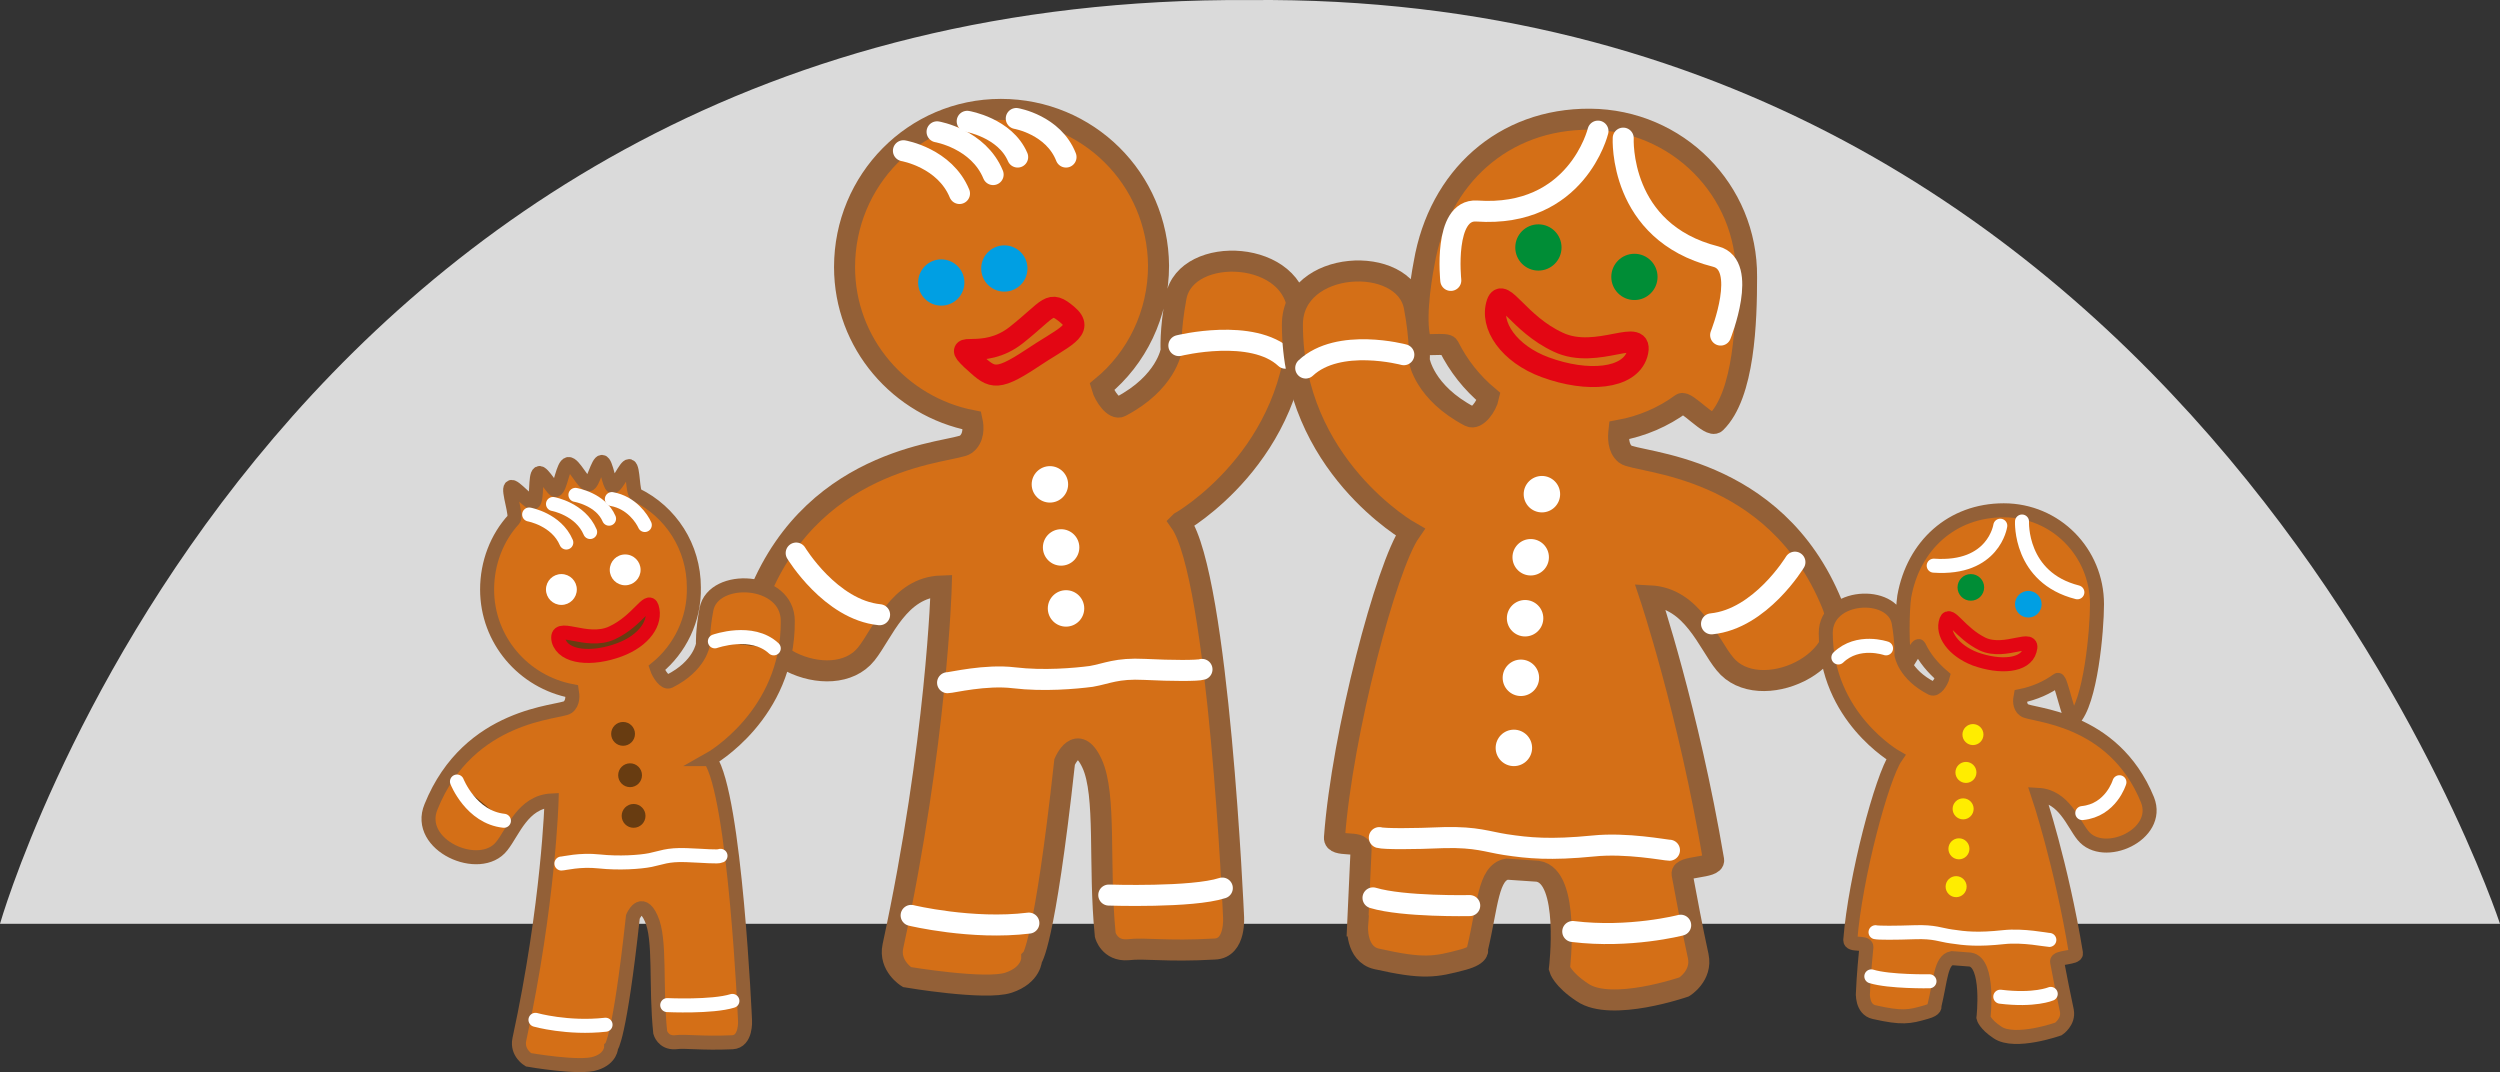
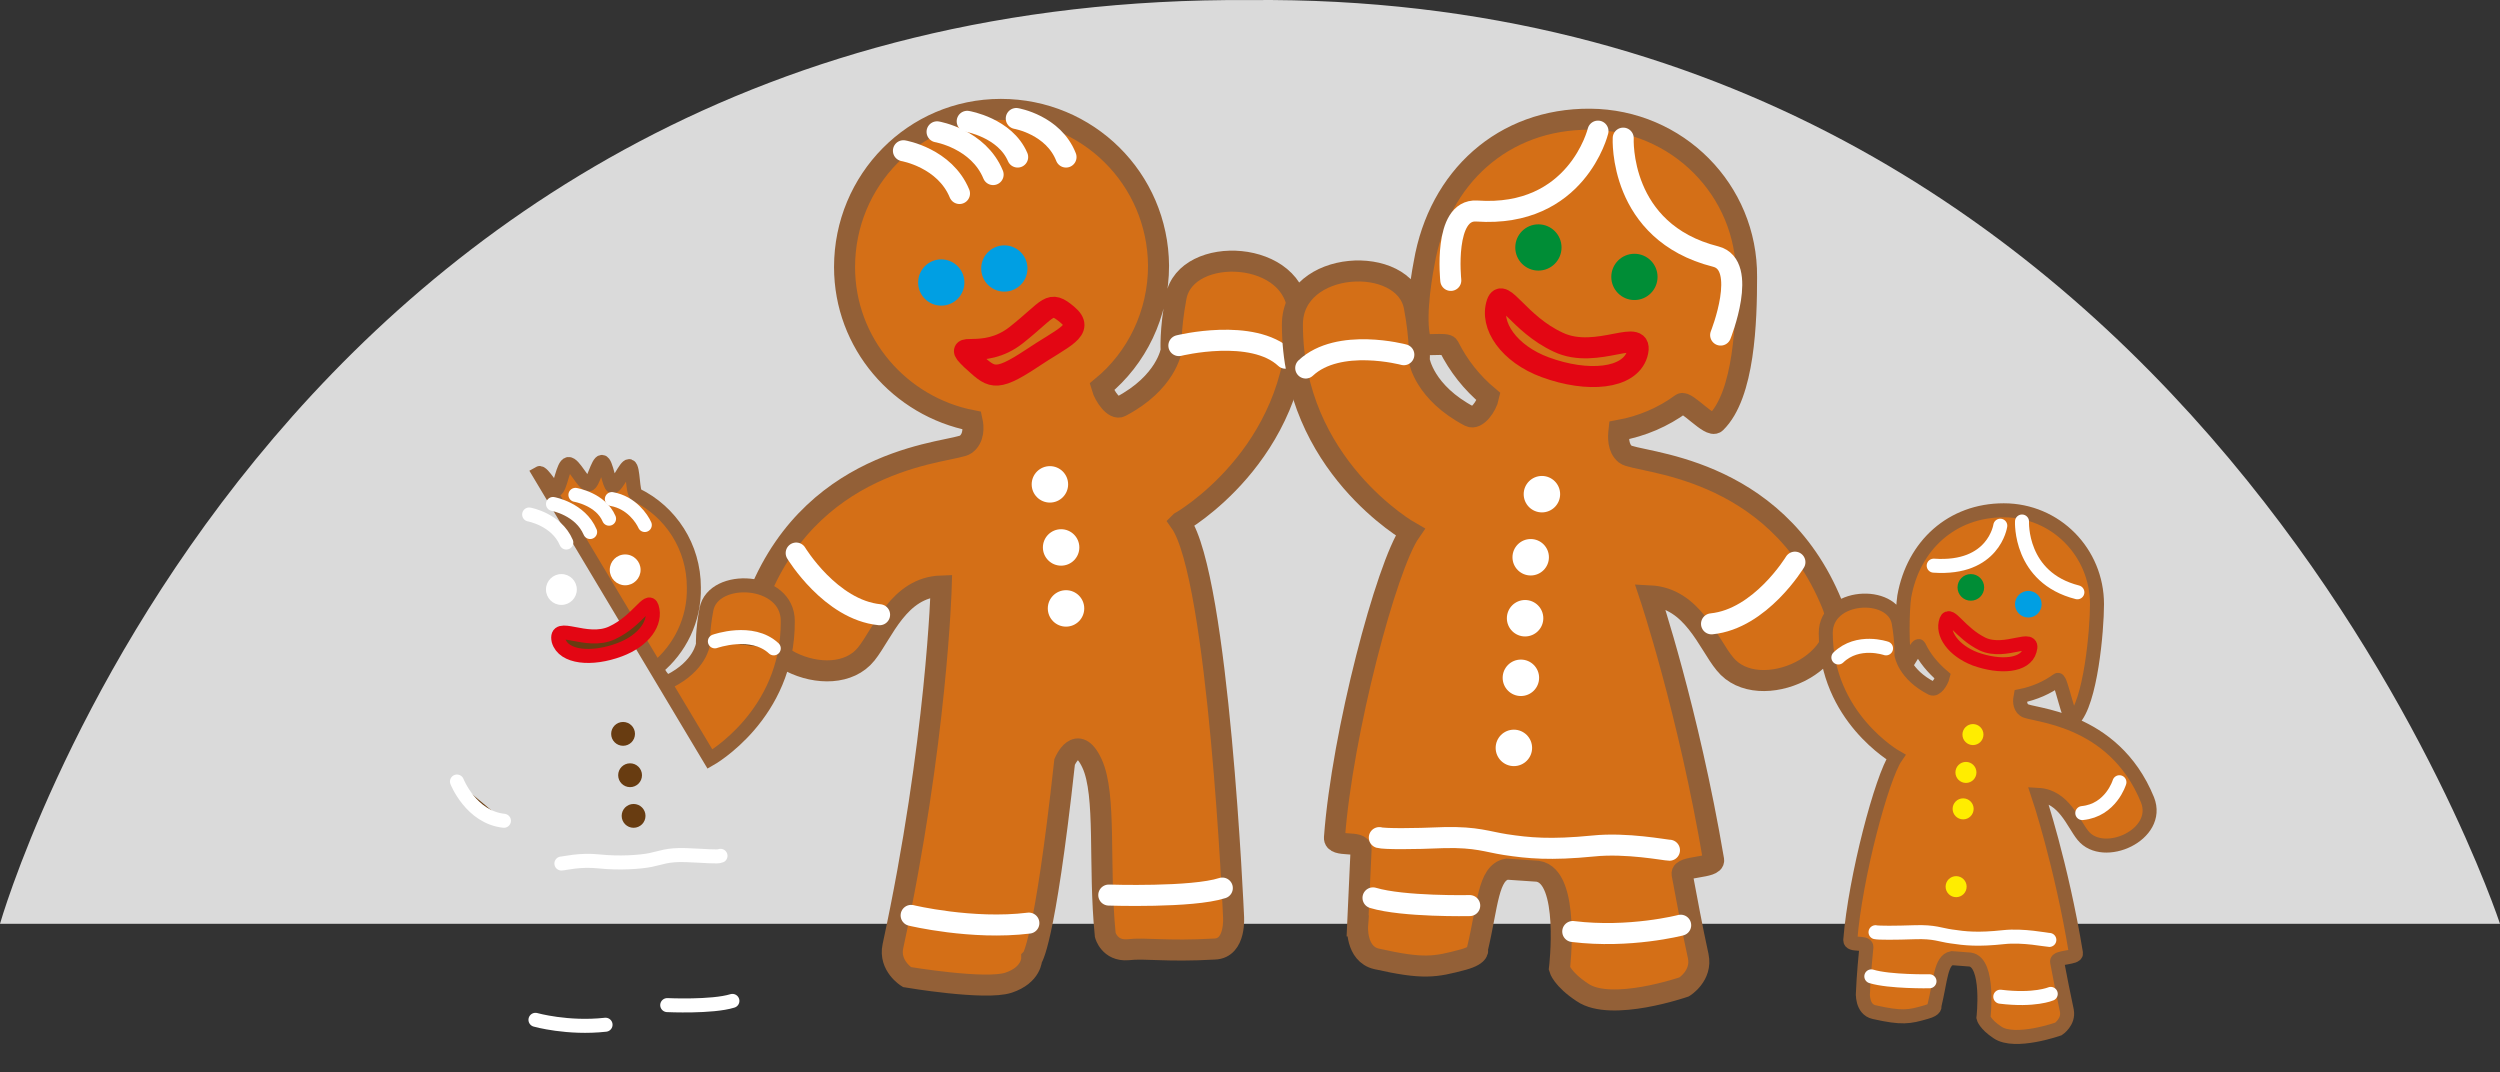
<svg xmlns="http://www.w3.org/2000/svg" xmlns:ns1="http://sodipodi.sourceforge.net/DTD/sodipodi-0.dtd" xmlns:ns2="http://www.inkscape.org/namespaces/inkscape" version="1.1" id="piparihahmot" x="0px" y="0px" viewBox="0 0 356.7 152.97" xml:space="preserve" ns1:docname="gingerbread-family-edit.svg" ns2:version="0.92.4 (5da689c313, 2019-01-14)" width="356.7" height="152.97">
  <rect x="0" y="0" width="356.7" height="152.97" fill="#333333" stroke="none" />
  <defs id="defs194">
	
	
	
	
	
	
	
	
	
	
	
	
	
	
	
	
</defs>
  <ns1:namedview pagecolor="#ffffff" bordercolor="#666666" borderopacity="1" objecttolerance="10" gridtolerance="10" guidetolerance="10" ns2:pageopacity="0" ns2:pageshadow="2" ns2:window-width="1366" ns2:window-height="745" id="namedview192" showgrid="false" ns2:zoom="2.2307189" ns2:cx="166.43337" ns2:cy="67.090363" ns2:window-x="-8" ns2:window-y="-8" ns2:window-maximized="1" ns2:current-layer="piparihahmot" fit-margin-top="0" fit-margin-left="0" fit-margin-right="0" fit-margin-bottom="0" />
  <style type="text/css" id="style2">
	.st0{fill:#DADADA;}
	.st1{fill:#D46F17;stroke:#936037;stroke-width:3;stroke-miterlimit:10;}
	.st2{fill:#009FE3;}
	.st3{fill:none;stroke:#E30613;stroke-width:3;stroke-linejoin:round;stroke-miterlimit:10;}
	.st4{fill:#FFFFFF;}
	.st5{fill:none;stroke:#FFFFFF;stroke-width:3;stroke-linecap:round;stroke-miterlimit:10;}
	.st6{fill:#894D1E;stroke:#936037;stroke-width:2;stroke-miterlimit:10;}
	.st7{fill:#683C11;stroke:#E30613;stroke-width:2;stroke-linejoin:round;stroke-miterlimit:10;}
	.st8{fill:#683C11;}
	.st9{fill:#683C11;stroke:#FFFFFF;stroke-width:2;stroke-linecap:round;stroke-miterlimit:10;}
	.st10{fill:#008D36;}
	.st11{fill:#D46F17;stroke:#936037;stroke-width:2;stroke-miterlimit:10;}
	.st12{fill:none;stroke:#E30613;stroke-width:2;stroke-linejoin:round;stroke-miterlimit:10;}
	.st13{fill:#FFED00;}
	.st14{fill:none;stroke:#FFFFFF;stroke-width:2;stroke-linecap:round;stroke-miterlimit:10;}
	.st15{fill:url(#SVGID_1_);}
</style>
  <path class="st0" d="M 356.7,131.809 H 0 c 0,0 37.8,-132.7 178.3,-131.8 C 313.1,-1.291 356.7,131.809 356.7,131.809 Z" id="path4" ns2:connector-curvature="0" style="fill:#dadada" />
  <g id="g38" transform="translate(-3.6,-24.791)">
    <path class="st1" d="m 172,99.3 c 0,0 16.8,-9.5 16.8,-29.6 0,-9.3 -16,-10.1 -17.4,-2.5 -0.9,4.8 -0.7,7.6 -0.7,7.6 0,0 -0.7,4.6 -7.2,8 -0.9,0.5 -2.3,-1.4 -2.7,-2.8 5,-4.1 8.1,-10.4 8.1,-17.3 -0.1,-12.4 -10.1,-22.3 -22.5,-22.3 -12.4,0 -22.3,10.1 -22.3,22.5 0,10.9 7.9,19.9 18.2,21.9 0.2,0.9 0.3,2.5 -0.9,3.4 -1.6,1.2 -21.3,1.3 -29.5,21.4 -3.4,8.4 10.5,14.5 15.3,8.5 2.4,-3 4.6,-9.5 10.7,-9.7 0,0 -0.6,22.2 -6.9,51.4 -0.6,2.8 2,4.4 2,4.4 0,0 11.2,1.9 14.5,0.8 3.3,-1.1 3.3,-3.4 3.3,-3.4 0,0 1.8,-1.6 4.7,-28.1 0,0 1.8,-4.3 3.9,0.2 2.1,4.5 0.9,14.5 1.9,24.5 0,0 0.6,2.3 3.2,2.1 2.6,-0.3 5.4,0.3 12.4,-0.1 3.1,-0.1 2.7,-4.7 2.7,-4.7 0,0 -2.1,-48.4 -7.6,-56.2 z" id="path6" ns2:connector-curvature="0" style="fill:#d46f17;stroke:#936037;stroke-width:3;stroke-miterlimit:10" />
    <circle class="st2" cx="137.9" cy="65.1" r="3.3" id="circle8" style="fill:#009fe3" />
    <circle class="st2" cx="146.9" cy="63.1" r="3.3" id="circle10" style="fill:#009fe3" />
    <path class="st3" d="m 148.6,72.6 c 4.8,-3.8 4.7,-5.1 7.3,-2.9 2.6,2.2 -0.6,3.2 -5.2,6.3 -5.3,3.5 -5.7,2.6 -8.5,0.1 -3.1,-3 1.6,0.3 6.4,-3.5 z" id="path12" ns2:connector-curvature="0" style="fill:none;stroke:#e30613;stroke-width:3;stroke-linejoin:round;stroke-miterlimit:10" />
    <circle class="st4" cx="153.4" cy="93.9" r="2.6" id="circle14" style="fill:#ffffff" />
    <circle class="st4" cx="155" cy="102.9" r="2.6" id="circle16" style="fill:#ffffff" />
    <circle class="st4" cx="155.7" cy="111.6" r="2.6" id="circle18" style="fill:#ffffff" />
-     <path class="st5" d="m 138.8,122.2 c 0.6,0 5.4,-1.2 9.5,-0.7 4.2,0.5 8.7,0.1 11,-0.2 2.3,-0.4 3.6,-1.2 7.6,-1 4,0.2 7.6,0.2 8.2,0" id="path20" ns2:connector-curvature="0" style="fill:none;stroke:#ffffff;stroke-width:3;stroke-linecap:round;stroke-miterlimit:10" />
    <path class="st5" d="m 132.5,46.3 c 0,0 5.9,1 8,6.1" id="path22" ns2:connector-curvature="0" style="fill:none;stroke:#ffffff;stroke-width:3;stroke-linecap:round;stroke-miterlimit:10" />
    <path class="st5" d="m 137.3,43.6 c 0,0 5.9,1 8,6.1" id="path24" ns2:connector-curvature="0" style="fill:none;stroke:#ffffff;stroke-width:3;stroke-linecap:round;stroke-miterlimit:10" />
    <path class="st5" d="m 141.6,42.1 c 0,0 5.4,0.9 7.2,5.1" id="path26" ns2:connector-curvature="0" style="fill:none;stroke:#ffffff;stroke-width:3;stroke-linecap:round;stroke-miterlimit:10" />
    <path class="st5" d="m 148.6,41.7 c 0,0 5.3,0.9 7.1,5.5" id="path28" ns2:connector-curvature="0" style="fill:none;stroke:#ffffff;stroke-width:3;stroke-linecap:round;stroke-miterlimit:10" />
    <path class="st5" d="m 171.8,74.1 c 0,0 10.5,-2.6 15.2,1.8" id="path30" ns2:connector-curvature="0" style="fill:none;stroke:#ffffff;stroke-width:3;stroke-linecap:round;stroke-miterlimit:10" />
    <path class="st5" d="m 117.2,103.7 c 0,0 4.9,8.1 11.9,8.8" id="path32" ns2:connector-curvature="0" style="fill:none;stroke:#ffffff;stroke-width:3;stroke-linecap:round;stroke-miterlimit:10" />
    <path class="st5" d="m 133.6,155.4 c 0,0 8.7,2.1 16.8,1.1" id="path34" ns2:connector-curvature="0" style="fill:none;stroke:#ffffff;stroke-width:3;stroke-linecap:round;stroke-miterlimit:10" />
    <path class="st5" d="m 161.8,152.5 c 0,0 11.9,0.4 16.2,-1" id="path36" ns2:connector-curvature="0" style="fill:none;stroke:#ffffff;stroke-width:3;stroke-linecap:round;stroke-miterlimit:10" />
  </g>
  <g id="g4754" transform="translate(-3.6,-24.791)">
-     <path class="st6" d="m 104.9,133.1 c 0,0 11.2,-6.3 11.1,-19.7 0,-6.2 -10.6,-6.7 -11.6,-1.7 -0.6,3.2 -0.5,5 -0.5,5 0,0 -0.4,3.1 -4.8,5.3 -0.6,0.3 -1.5,-1 -1.8,-1.9 3.3,-2.7 5.4,-6.9 5.3,-11.5 0,-5.8 -3.3,-10.8 -8.2,-13.2 -0.6,-0.3 -0.4,-3.9 -1,-4.1 -0.5,-0.2 -1.8,3 -2.4,2.9 -0.5,-0.1 -0.9,-3.5 -1.5,-3.5 -0.6,-0.1 -1.3,3.2 -1.9,3.2 -0.8,0 -2.1,-3 -2.9,-2.9 -0.8,0.1 -1.1,3.4 -1.8,3.7 C 82.6,95 81,92 80.5,92.3 c -0.6,0.3 -0.2,3.8 -0.8,4.2 -0.5,0.3 -2.8,-2.6 -3.2,-2.2 -0.5,0.4 0.9,4.1 0.4,4.6 -2.4,2.6 -3.8,6.2 -3.8,10 0,7.2 5.2,13.2 12.1,14.5 0.1,0.6 0.2,1.7 -0.6,2.3 -1.1,0.8 -14.1,0.8 -19.5,14.2 -2.3,5.5 7,9.6 10.1,5.6 1.6,-2 3,-6.3 7.1,-6.5 0,0 -0.4,14.7 -4.6,34.1 -0.4,1.9 1.3,2.9 1.3,2.9 0,0 7.4,1.3 9.6,0.5 2.2,-0.7 2.2,-2.3 2.2,-2.3 0,0 1.2,-1.1 3.1,-18.6 0,0 1.2,-2.9 2.6,0.2 1.4,3 0.6,9.6 1.3,16.3 0,0 0.4,1.5 2.1,1.4 1.7,-0.2 3.6,0.2 8.2,0 2,-0.1 1.8,-3.1 1.8,-3.1 0,0 -1.4,-32.2 -5,-37.3 z" id="path40" ns2:connector-curvature="0" style="fill:#d46f17;fill-opacity:1;stroke:#936037;stroke-width:2;stroke-miterlimit:10" />
+     <path class="st6" d="m 104.9,133.1 c 0,0 11.2,-6.3 11.1,-19.7 0,-6.2 -10.6,-6.7 -11.6,-1.7 -0.6,3.2 -0.5,5 -0.5,5 0,0 -0.4,3.1 -4.8,5.3 -0.6,0.3 -1.5,-1 -1.8,-1.9 3.3,-2.7 5.4,-6.9 5.3,-11.5 0,-5.8 -3.3,-10.8 -8.2,-13.2 -0.6,-0.3 -0.4,-3.9 -1,-4.1 -0.5,-0.2 -1.8,3 -2.4,2.9 -0.5,-0.1 -0.9,-3.5 -1.5,-3.5 -0.6,-0.1 -1.3,3.2 -1.9,3.2 -0.8,0 -2.1,-3 -2.9,-2.9 -0.8,0.1 -1.1,3.4 -1.8,3.7 C 82.6,95 81,92 80.5,92.3 z" id="path40" ns2:connector-curvature="0" style="fill:#d46f17;fill-opacity:1;stroke:#936037;stroke-width:2;stroke-miterlimit:10" />
    <circle class="st4" cx="83.7" cy="108.9" r="2.2" id="circle42" style="fill:#ffffff" />
    <circle class="st4" cx="92.8" cy="106.1" r="2.2" id="circle44" style="fill:#ffffff" />
    <path class="st7" d="m 90.9,115.1 c 3.7,-1.7 5.2,-5.2 5.7,-3.7 0.7,2.2 -1.1,4.8 -4.6,6.1 -4,1.5 -8,1.1 -8.7,-1.3 -0.6,-2.8 3.9,0.6 7.6,-1.1 z" id="path46" ns2:connector-curvature="0" style="fill:#683c11;stroke:#e30613;stroke-width:2;stroke-linejoin:round;stroke-miterlimit:10" />
    <circle class="st8" cx="92.5" cy="129.5" r="1.7" id="circle48" style="fill:#683c11" />
    <circle class="st8" cx="93.5" cy="135.4" r="1.7" id="circle50" style="fill:#683c11" />
    <circle class="st8" cx="94" cy="141.2" r="1.7" id="circle52" style="fill:#683c11" />
    <path class="st9" d="m 83.7,148 c 0.4,0 2.6,-0.6 5.4,-0.3 2.8,0.3 5.8,0.1 7.3,-0.2 1.5,-0.3 2.4,-0.8 5.1,-0.7 2.7,0.1 4.5,0.3 4.9,0.1" id="path54" ns2:connector-curvature="0" style="fill:#683c11;stroke:#ffffff;stroke-width:2;stroke-linecap:round;stroke-miterlimit:10" />
    <path class="st9" d="m 79.1,98.2 c 0,0 3.9,0.7 5.3,4" id="path56" ns2:connector-curvature="0" style="fill:#683c11;stroke:#ffffff;stroke-width:2;stroke-linecap:round;stroke-miterlimit:10" />
    <path class="st9" d="m 82.5,96.7 c 0,0 3.9,0.7 5.3,4" id="path58" ns2:connector-curvature="0" style="fill:#683c11;stroke:#ffffff;stroke-width:2;stroke-linecap:round;stroke-miterlimit:10" />
    <path class="st9" d="m 85.7,95.4 c 0,0 3.6,0.6 4.8,3.4" id="path60" ns2:connector-curvature="0" style="fill:#683c11;stroke:#ffffff;stroke-width:2;stroke-linecap:round;stroke-miterlimit:10" />
    <path class="st9" d="m 90.9,96 c 2.8,0.5 4.3,2.8 4.7,3.7" id="path62" ns2:connector-curvature="0" style="fill:#683c11;stroke:#ffffff;stroke-width:2;stroke-linecap:round;stroke-miterlimit:10" />
    <path class="st9" d="m 105.6,116.3 c 0,0 5.3,-1.9 8.4,1" id="path64" ns2:connector-curvature="0" style="fill:#683c11;stroke:#ffffff;stroke-width:2;stroke-linecap:round;stroke-miterlimit:10" />
    <path class="st9" d="m 68.8,136.3 c 0,0 2,5.1 6.7,5.6" id="path66" ns2:connector-curvature="0" style="fill:#683c11;stroke:#ffffff;stroke-width:2;stroke-linecap:round;stroke-miterlimit:10" />
    <path class="st9" d="m 80,170.3 c 0,0 4.6,1.3 10,0.7" id="path68" ns2:connector-curvature="0" style="fill:#683c11;stroke:#ffffff;stroke-width:2;stroke-linecap:round;stroke-miterlimit:10" />
    <path class="st9" d="m 98.8,168.2 c 0,0 6.4,0.3 9.3,-0.6" id="path70" ns2:connector-curvature="0" style="fill:#683c11;stroke:#ffffff;stroke-width:2;stroke-linecap:round;stroke-miterlimit:10" />
  </g>
  <g id="g122" transform="translate(-3.6,-24.791)">
    <path class="st1" d="m 197.3,156.9 c 0,0 -0.3,4 2.7,4.7 6.7,1.5 8.3,1.2 12.4,0.1 2.5,-0.7 2,-1.5 2,-1.5 1.5,-6.3 1.5,-10.9 4.2,-11.4 l 4.4,0.3 c 4.7,0.7 3.1,13.9 3.1,13.9 0,0 0.4,1.5 3.3,3.4 4.1,2.8 14.5,-0.8 14.5,-0.8 0,0 2.6,-1.6 2,-4.4 -0.9,-4.1 -1.6,-8 -2.3,-11.7 -0.2,-1.2 4.7,-0.8 4.5,-2 -3.6,-21.3 -9.1,-37.7 -9.1,-37.7 6.1,0.3 8.3,6.8 10.7,9.7 4.8,6 18.7,-0.2 15.3,-8.5 -8.2,-20.1 -27.9,-20.1 -29.5,-21.4 -1.1,-0.9 -1,-2.5 -0.9,-3.4 3.3,-0.6 6.3,-1.9 8.9,-3.8 0.7,-0.5 4.1,3.5 4.9,2.7 4.1,-4 4.4,-14.5 4.4,-20.8 0.1,-12.4 -9.9,-22.4 -22.3,-22.5 -12.4,-0.1 -21.6,8.3 -23.7,20.5 -0.6,3.1 -1.4,8.9 -0.4,11.4 0.2,0.6 3.6,-0.1 3.9,0.5 1.4,2.8 3.3,5.2 5.7,7.2 -0.3,1.4 -1.7,3.3 -2.7,2.8 -6.5,-3.4 -7.2,-8 -7.2,-8 0,0 0.2,-2.8 -0.7,-7.6 C 204,61 188,61.8 188,71.1 c 0,20.1 16.8,29.6 16.8,29.6 -3.4,4.9 -9.7,28.7 -10.8,43.6 -0.1,1.5 3.9,0.3 3.8,1.7 -0.3,6.4 -0.5,10.9 -0.5,10.9 z" id="path74" ns2:connector-curvature="0" style="fill:#d46f17;stroke:#936037;stroke-width:3;stroke-miterlimit:10" />
    <circle class="st10" cx="236.8" cy="64.3" r="3.3" id="circle76" style="fill:#008d36" />
    <circle class="st10" cx="223.1" cy="60.1" r="3.3" id="circle78" style="fill:#008d36" />
    <path class="st3" d="M 225.9,73.6 C 220.3,71 218,65.7 217.2,68 c -1.1,3.2 1.7,7.3 6.9,9.2 6,2.2 12,1.7 13.1,-1.9 1.2,-4.2 -5.7,1 -11.3,-1.7 z" id="path80" ns2:connector-curvature="0" style="fill:none;stroke:#e30613;stroke-width:3;stroke-linejoin:round;stroke-miterlimit:10" />
    <circle class="st4" cx="223.6" cy="95.3" r="2.6" id="circle82" style="fill:#ffffff" />
    <circle class="st4" cx="222" cy="104.3" r="2.6" id="circle84" style="fill:#ffffff" />
    <circle class="st4" cx="221.2" cy="113" r="2.6" id="circle86" style="fill:#ffffff" />
    <circle class="st4" cx="220.6" cy="121.5" r="2.6" id="circle88" style="fill:#ffffff" />
    <circle class="st4" cx="219.6" cy="131.5" r="2.6" id="circle90" style="fill:#ffffff" />
    <path class="st5" d="m 241.8,146.1 c -0.6,0 -6.1,-1.1 -10.9,-0.6 -6.1,0.6 -9.2,0.3 -12.5,-0.2 -2.6,-0.4 -4.1,-1.1 -8.7,-1 -4.6,0.2 -8.6,0.2 -9.3,0" id="path92" ns2:connector-curvature="0" style="fill:none;stroke:#ffffff;stroke-width:3;stroke-linecap:round;stroke-miterlimit:10" />
    <path class="st5" d="M 236.5,53.8" id="path94" ns2:connector-curvature="0" style="fill:none;stroke:#ffffff;stroke-width:3;stroke-linecap:round;stroke-miterlimit:10" />
    <path class="st5" d="M 244.5,47.7" id="path96" ns2:connector-curvature="0" style="fill:none;stroke:#ffffff;stroke-width:3;stroke-linecap:round;stroke-miterlimit:10" />
    <path class="st5" d="M 231.7,51.1" id="path98" ns2:connector-curvature="0" style="fill:none;stroke:#ffffff;stroke-width:3;stroke-linecap:round;stroke-miterlimit:10" />
    <path class="st5" d="M 239.6,45" id="path100" ns2:connector-curvature="0" style="fill:none;stroke:#ffffff;stroke-width:3;stroke-linecap:round;stroke-miterlimit:10" />
    <path class="st5" d="M 228.2,48.6" id="path102" ns2:connector-curvature="0" style="fill:none;stroke:#ffffff;stroke-width:3;stroke-linecap:round;stroke-miterlimit:10" />
    <path class="st5" d="M 235.3,43.5" id="path104" ns2:connector-curvature="0" style="fill:none;stroke:#ffffff;stroke-width:3;stroke-linecap:round;stroke-miterlimit:10" />
    <path class="st5" d="M 221.2,48.6" id="path106" ns2:connector-curvature="0" style="fill:none;stroke:#ffffff;stroke-width:3;stroke-linecap:round;stroke-miterlimit:10" />
    <path class="st5" d="M 228.3,43" id="path108" ns2:connector-curvature="0" style="fill:none;stroke:#ffffff;stroke-width:3;stroke-linecap:round;stroke-miterlimit:10" />
    <path class="st5" d="m 203.9,75.4 c 0,0 -9.3,-2.5 -14,1.9" id="path110" ns2:connector-curvature="0" style="fill:none;stroke:#ffffff;stroke-width:3;stroke-linecap:round;stroke-miterlimit:10" />
    <path class="st5" d="m 259.7,105 c 0,0 -4.9,8.1 -11.9,8.8" id="path112" ns2:connector-curvature="0" style="fill:none;stroke:#ffffff;stroke-width:3;stroke-linecap:round;stroke-miterlimit:10" />
    <path class="st5" d="m 243.4,156.8 c 0,0 -7.3,1.9 -15.4,0.9" id="path114" ns2:connector-curvature="0" style="fill:none;stroke:#ffffff;stroke-width:3;stroke-linecap:round;stroke-miterlimit:10" />
    <path class="st5" d="m 213.3,154 c 0,0 -9.5,0.2 -13.8,-1.1" id="path116" ns2:connector-curvature="0" style="fill:none;stroke:#ffffff;stroke-width:3;stroke-linecap:round;stroke-miterlimit:10" />
    <path class="st5" d="m 235.2,44.5 c 0,0 -0.7,13.4 13.2,16.9 4.7,1.2 0.7,11.2 0.7,11.2" id="path118" ns2:connector-curvature="0" style="fill:none;stroke:#ffffff;stroke-width:3;stroke-linecap:round;stroke-miterlimit:10" />
    <path class="st5" d="m 231.6,43.5 c 0,0 -3,12.4 -17.3,11.4 -4.8,-0.3 -3.7,9.9 -3.7,9.9" id="path120" ns2:connector-curvature="0" style="fill:none;stroke:#ffffff;stroke-width:3;stroke-linecap:round;stroke-miterlimit:10" />
  </g>
  <g id="g172" transform="translate(-3.6,-24.791)">
    <path class="st11" d="m 269.4,166.4 c 0,0 -0.2,2.4 1.6,2.8 4,0.9 5,0.7 7.4,0 1.5,-0.4 1.2,-0.9 1.2,-0.9 0.9,-3.7 0.9,-6.5 2.5,-6.8 l 2.6,0.2 c 2.8,0.4 1.9,8.3 1.9,8.3 0,0 0.2,0.9 2,2.1 2.5,1.7 8.7,-0.5 8.7,-0.5 0,0 1.5,-1 1.2,-2.6 -0.5,-2.4 -1,-4.8 -1.4,-7 -0.1,-0.7 2.8,-0.5 2.7,-1.2 -2.1,-12.8 -5.4,-22.6 -5.4,-22.6 3.7,0.2 5,4.1 6.4,5.8 2.9,3.6 11.2,-0.1 9.2,-5.1 -4.9,-12 -16.7,-12 -17.6,-12.8 -0.7,-0.5 -0.6,-1.5 -0.5,-2 2,-0.4 3.8,-1.2 5.3,-2.3 0.4,-0.3 1.7,6.2 2.2,5.7 2.5,-2.4 3.4,-12.8 3.4,-16.5 0,-7.4 -5.9,-13.4 -13.3,-13.4 -7.4,0 -12.9,5 -14.2,12.3 -0.3,1.9 -0.4,8.1 0.2,9.6 0.1,0.4 1.7,-2.9 1.9,-2.5 0.8,1.7 2,3.1 3.4,4.3 -0.2,0.8 -1,2 -1.6,1.7 -3.9,-2 -4.3,-4.8 -4.3,-4.8 0,0 0.1,-1.7 -0.4,-4.6 -0.9,-4.6 -10.4,-4.1 -10.4,1.5 0,12 10,17.7 10,17.7 -2,2.9 -5.8,17.2 -6.5,26.1 -0.1,0.9 2.3,0.2 2.3,1 -0.4,3.9 -0.5,6.5 -0.5,6.5 z" id="path124" ns2:connector-curvature="0" style="fill:#d46f17;stroke:#936037;stroke-width:2;stroke-miterlimit:10" />
    <circle class="st2" cx="293" cy="111" r="1.9" id="circle126" style="fill:#009fe3" />
    <circle class="st10" cx="284.8" cy="108.6" r="1.9" id="circle128" style="fill:#008d36" />
    <path class="st12" d="m 286.5,116.7 c -3.3,-1.6 -4.7,-4.7 -5.2,-3.4 -0.7,1.9 1,4.3 4.1,5.5 3.6,1.3 7.2,1 7.8,-1.2 0.8,-2.5 -3.4,0.6 -6.7,-0.9 z" id="path130" ns2:connector-curvature="0" style="fill:none;stroke:#e30613;stroke-width:2;stroke-linejoin:round;stroke-miterlimit:10" />
    <circle class="st13" cx="285.1" cy="129.6" r="1.5" id="circle132" style="fill:#ffed00" />
    <circle class="st13" cx="284.1" cy="135" r="1.5" id="circle134" style="fill:#ffed00" />
    <circle class="st13" cx="283.7" cy="140.2" r="1.5" id="circle136" style="fill:#ffed00" />
-     <circle class="st13" cx="283.1" cy="145.9" r="1.5" id="circle138" style="fill:#ffed00" />
    <circle class="st13" cx="282.7" cy="151.3" r="1.5" id="circle140" style="fill:#ffed00" />
    <path class="st14" d="m 296,158.9 c -0.4,0 -3.7,-0.7 -6.5,-0.4 -3.7,0.4 -5.5,0.2 -7.5,-0.1 -1.5,-0.2 -2.4,-0.7 -5.2,-0.6 -2.8,0.1 -5.2,0.1 -5.6,0" id="path142" ns2:connector-curvature="0" style="fill:none;stroke:#ffffff;stroke-width:2;stroke-linecap:round;stroke-miterlimit:10" />
    <path class="st14" d="M 292.8,104.8" id="path144" ns2:connector-curvature="0" style="fill:none;stroke:#ffffff;stroke-width:2;stroke-linecap:round;stroke-miterlimit:10" />
    <path class="st14" d="M 297.6,101.1" id="path146" ns2:connector-curvature="0" style="fill:none;stroke:#ffffff;stroke-width:2;stroke-linecap:round;stroke-miterlimit:10" />
    <path class="st14" d="M 289.9,103.2" id="path148" ns2:connector-curvature="0" style="fill:none;stroke:#ffffff;stroke-width:2;stroke-linecap:round;stroke-miterlimit:10" />
    <path class="st14" d="M 294.7,99.5" id="path150" ns2:connector-curvature="0" style="fill:none;stroke:#ffffff;stroke-width:2;stroke-linecap:round;stroke-miterlimit:10" />
    <path class="st14" d="M 287.8,101.7" id="path152" ns2:connector-curvature="0" style="fill:none;stroke:#ffffff;stroke-width:2;stroke-linecap:round;stroke-miterlimit:10" />
    <path class="st14" d="M 292.2,100.1" id="path154" ns2:connector-curvature="0" style="fill:none;stroke:#ffffff;stroke-width:2;stroke-linecap:round;stroke-miterlimit:10" />
-     <path class="st14" d="M 283.7,101.7" id="path156" ns2:connector-curvature="0" style="fill:none;stroke:#ffffff;stroke-width:2;stroke-linecap:round;stroke-miterlimit:10" />
    <path class="st14" d="M 287.9,98.4" id="path158" ns2:connector-curvature="0" style="fill:none;stroke:#ffffff;stroke-width:2;stroke-linecap:round;stroke-miterlimit:10" />
    <path class="st14" d="m 272.7,117.3 c 0,0 -4,-1.4 -6.8,1.3" id="path160" ns2:connector-curvature="0" style="fill:none;stroke:#ffffff;stroke-width:2;stroke-linecap:round;stroke-miterlimit:10" />
    <path class="st14" d="m 306,136.4 c 0,0 -1.2,4 -5.3,4.4" id="path162" ns2:connector-curvature="0" style="fill:none;stroke:#ffffff;stroke-width:2;stroke-linecap:round;stroke-miterlimit:10" />
    <path class="st14" d="m 296.2,166.6 c 0,0 -2.3,1 -7.2,0.4" id="path164" ns2:connector-curvature="0" style="fill:none;stroke:#ffffff;stroke-width:2;stroke-linecap:round;stroke-miterlimit:10" />
    <path class="st14" d="m 278.9,164.8 c 0,0 -5.7,0.1 -8.3,-0.7" id="path166" ns2:connector-curvature="0" style="fill:none;stroke:#ffffff;stroke-width:2;stroke-linecap:round;stroke-miterlimit:10" />
    <path class="st14" d="m 292.1,99.2 c 0,0 -0.4,8 7.9,10.1" id="path168" ns2:connector-curvature="0" style="fill:none;stroke:#ffffff;stroke-width:2;stroke-linecap:round;stroke-miterlimit:10" />
    <path class="st14" d="m 289,99.8 c 0,0 -0.9,6.3 -9.5,5.7" id="path170" ns2:connector-curvature="0" style="fill:none;stroke:#ffffff;stroke-width:2;stroke-linecap:round;stroke-miterlimit:10" />
  </g>
</svg>